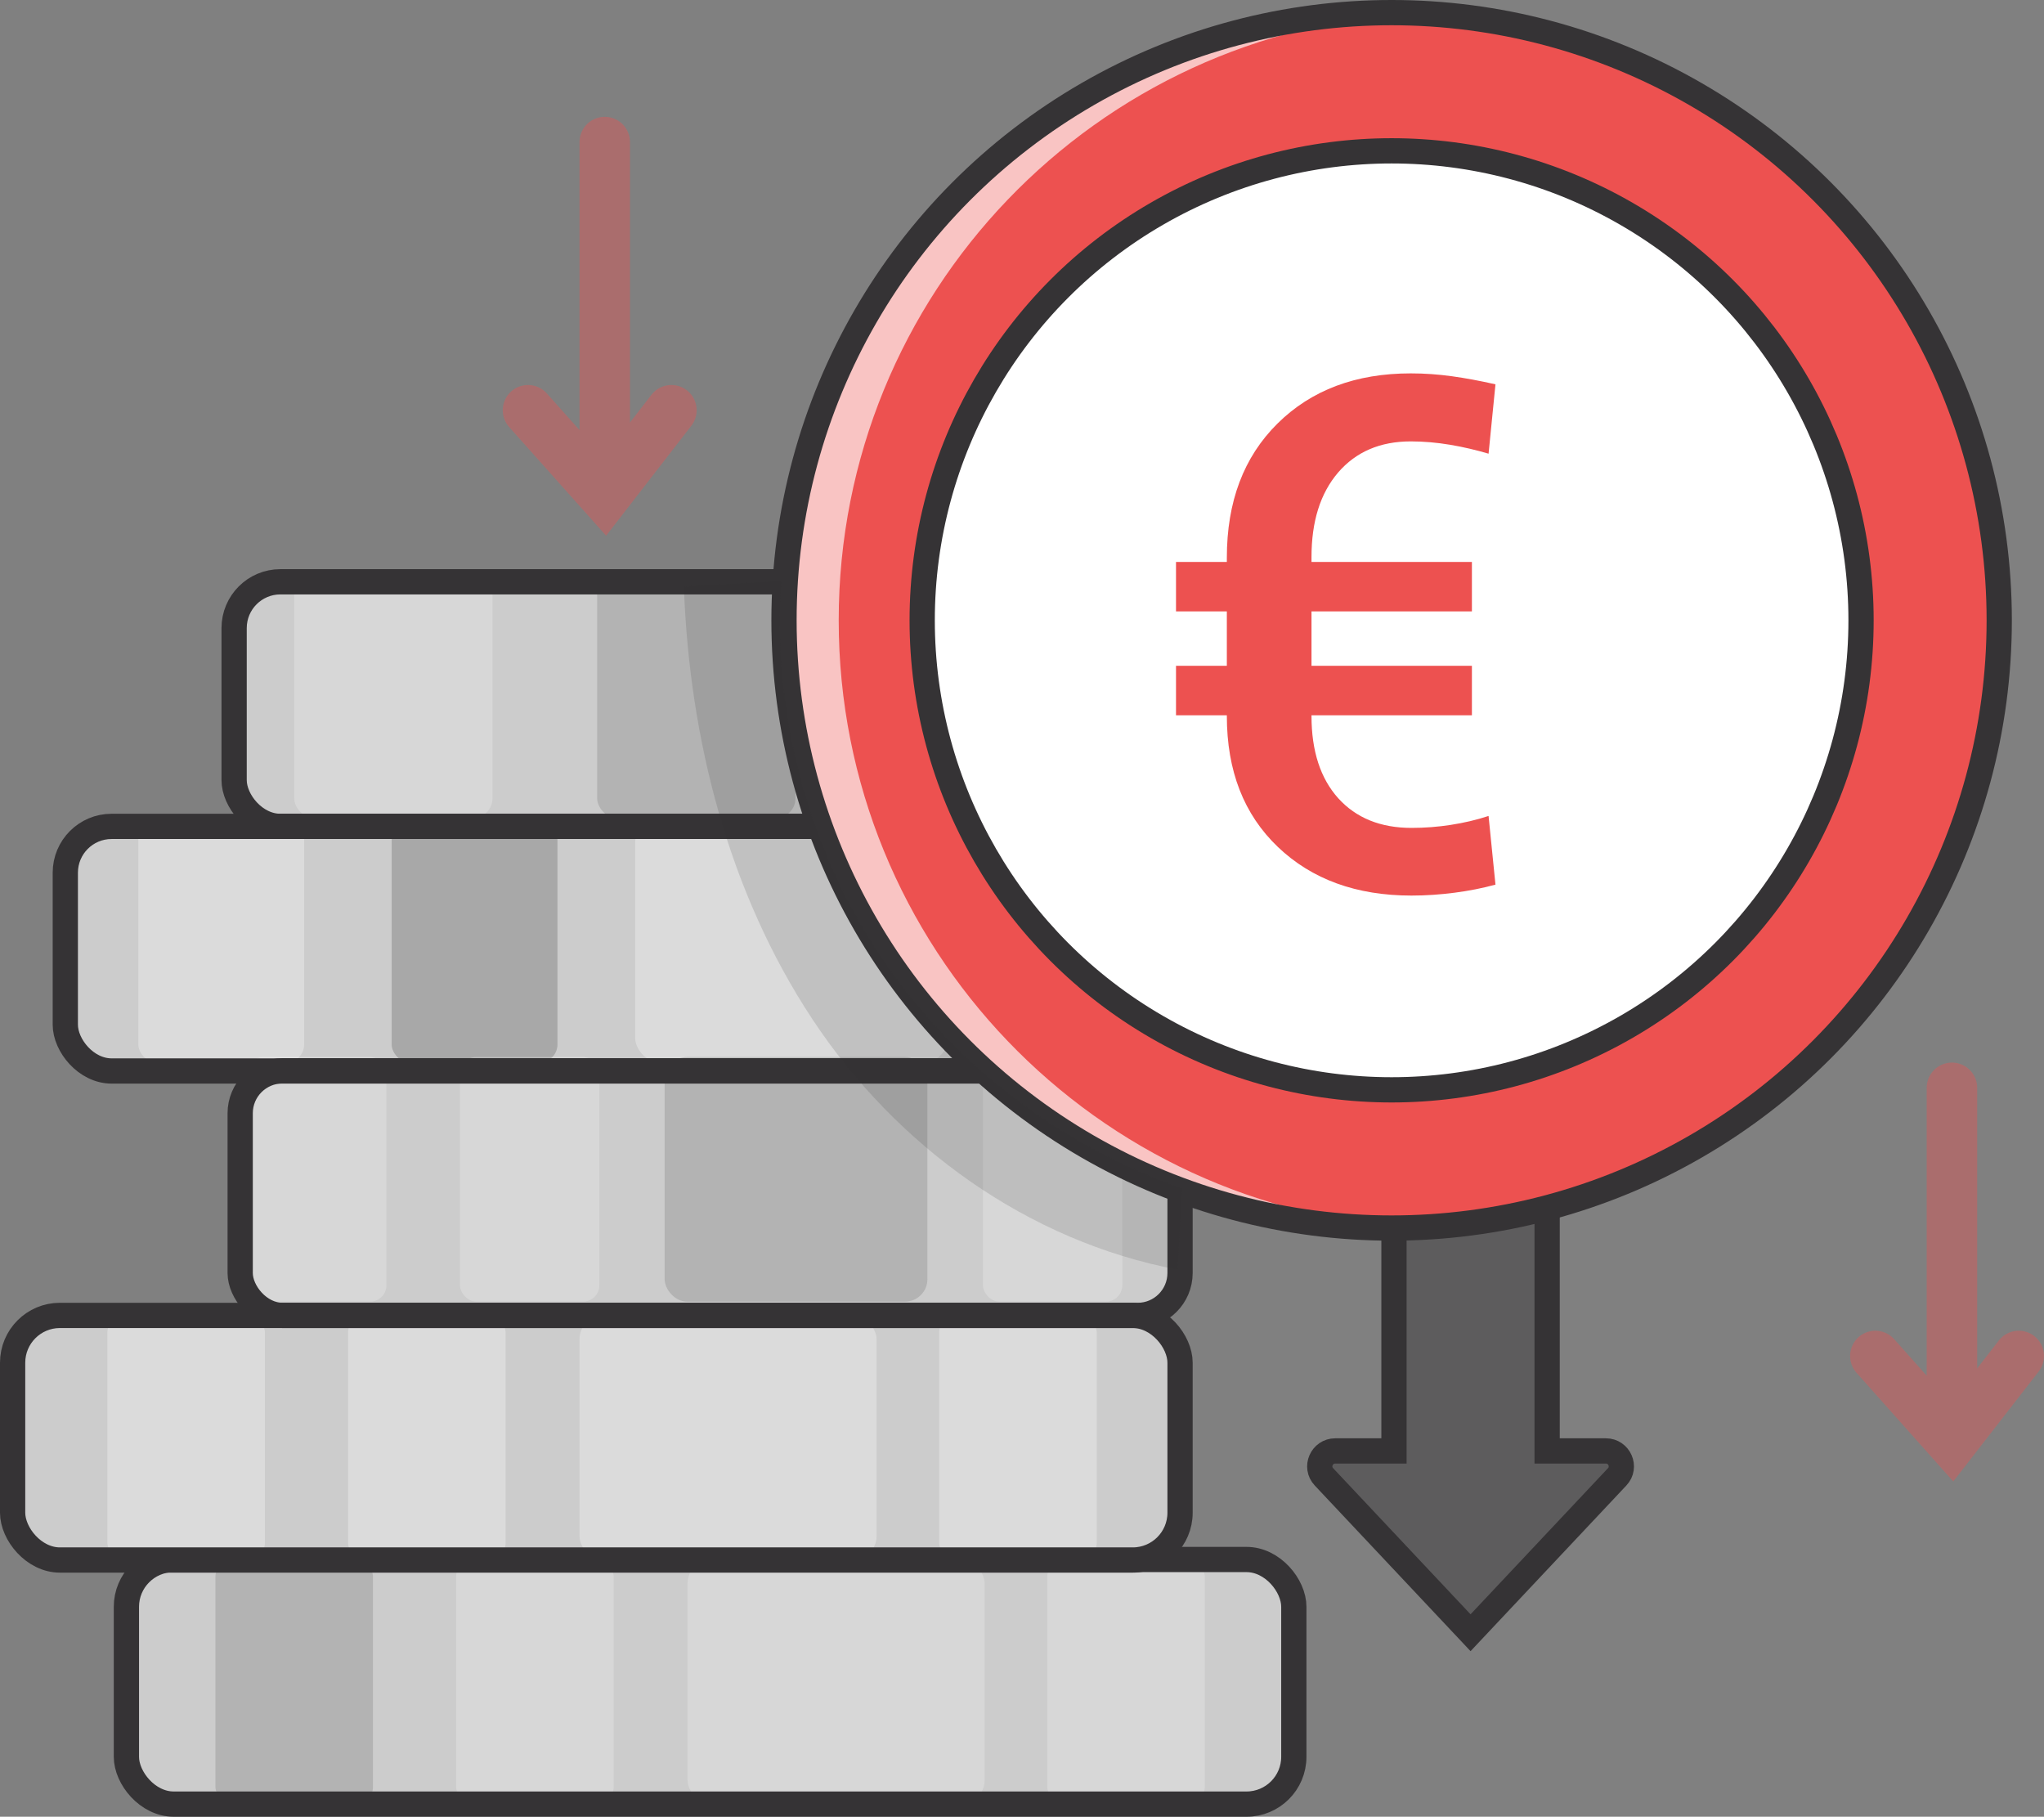
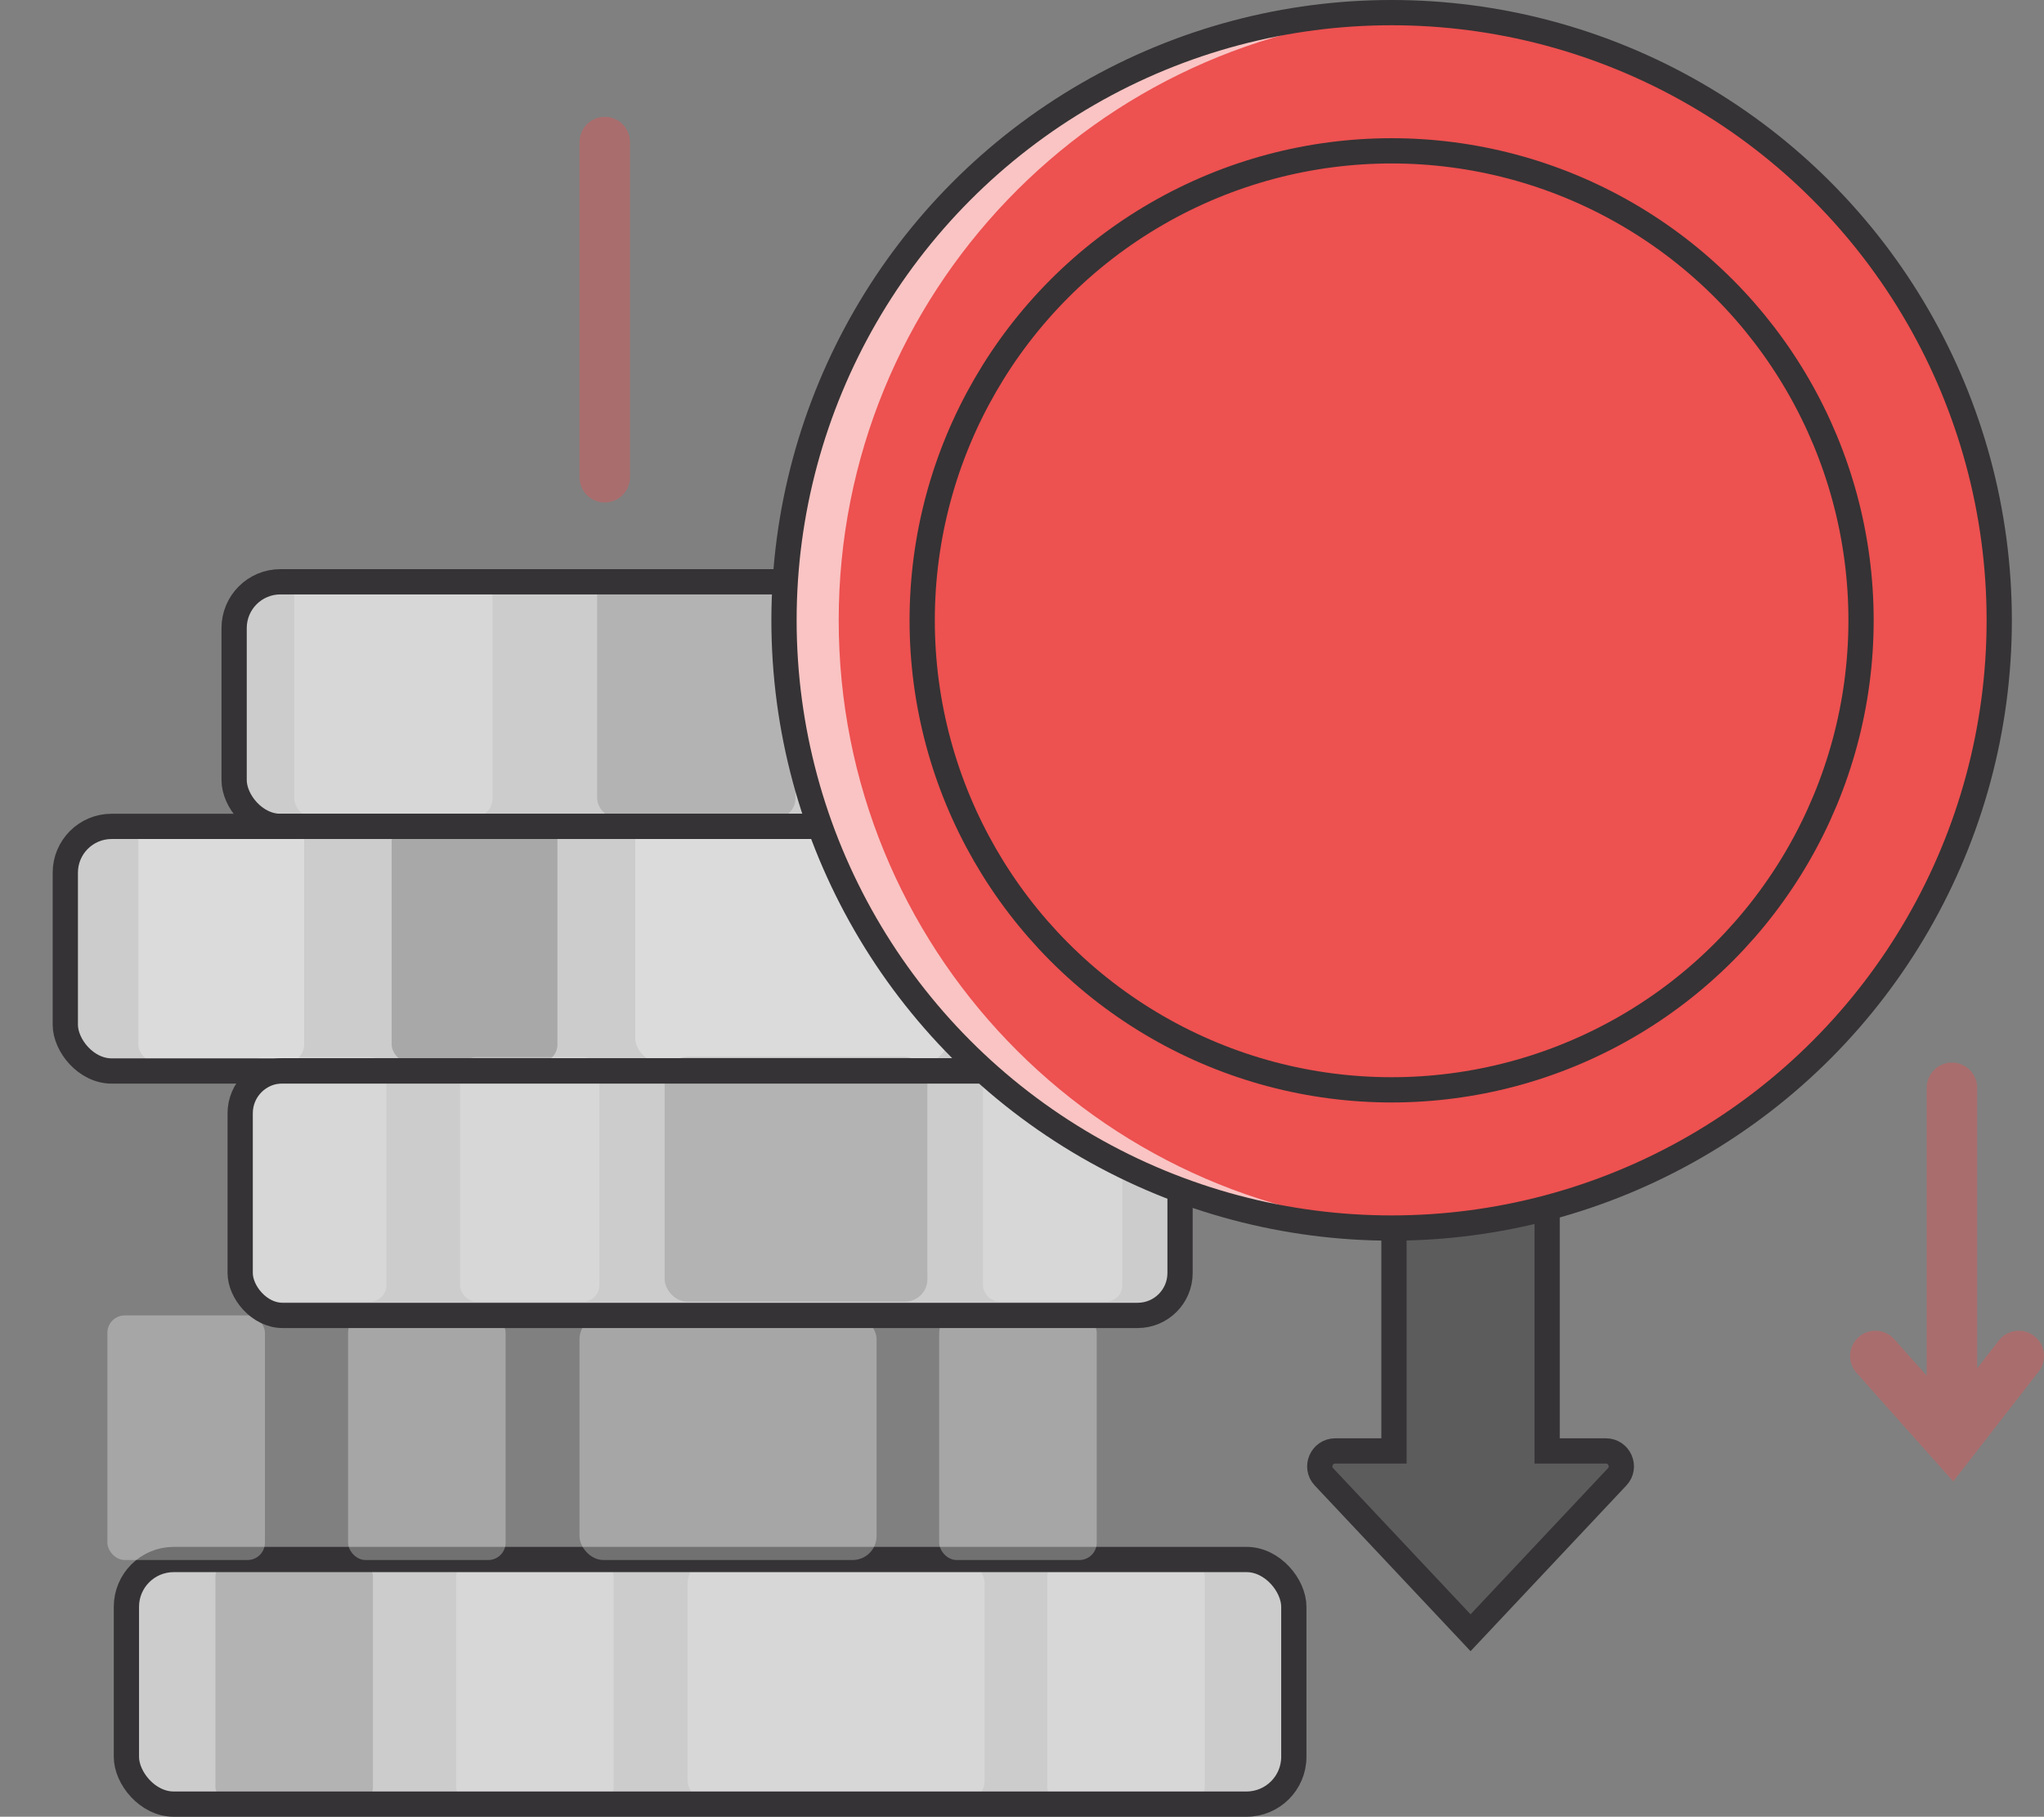
<svg xmlns="http://www.w3.org/2000/svg" viewBox="0 0 121.44 107.92" height="107.92" width="121.44" data-sanitized-data-name="Ebene 1" data-name="Ebene 1" id="Ebene_1">
  <rect x="0" y="0" width="121.44" height="107.92" fill="#808080" stroke="none" />
  <defs>
    <style>
      .cls-1 {
        opacity: .39;
      }

      .cls-1, .cls-2, .cls-3, .cls-4 {
        fill: none;
      }

      .cls-2, .cls-5 {
        opacity: .55;
      }

      .cls-3 {
        stroke: #ed5150;
        stroke-width: 3px;
      }

      .cls-3, .cls-4 {
        stroke-linecap: round;
        stroke-miterlimit: 10;
      }

      .cls-6, .cls-7, .cls-5 {
        fill: #fff;
      }

      .cls-8 {
        fill: #ed5150;
      }

      .cls-9 {
        fill: #ccc;
      }

      .cls-10 {
        fill: #5d5c5d;
      }

      .cls-4 {
        stroke: #353335;
        stroke-width: 1.5px;
      }

      .cls-11 {
        opacity: .15;
      }

      .cls-11, .cls-7, .cls-5, .cls-12 {
        isolation: isolate;
      }

      .cls-11, .cls-12 {
        fill: #353335;
      }

      .cls-7 {
        opacity: .66;
      }

      .cls-12 {
        opacity: .43;
      }
    </style>
  </defs>
  <g data-sanitized-data-name="Layer 1" data-name="Layer 1" id="Layer_1">
    <g>
      <path d="m82.82,70.88v15.31h-3.49c-.8,0-1.22.96-.67,1.54,3.51,3.73,8.71,9.26,8.71,9.26,0,0,5.2-5.53,8.71-9.26.55-.58.13-1.54-.67-1.54h-3.49v-15.31" class="cls-10" />
      <path d="m82.82,70.88v15.31h-3.49c-.8,0-1.22.96-.67,1.54,3.51,3.73,8.71,9.26,8.71,9.26,0,0,5.2-5.53,8.71-9.26.55-.58.13-1.54-.67-1.54h-3.49v-15.31" class="cls-4" />
      <rect ry="2.81" rx="2.81" height="14.53" width="69.36" y="92.64" x="7.51" class="cls-9" />
      <g class="cls-1">
        <rect ry="1.03" rx="1.03" height="14.53" width="9.36" y="92.64" x="12.8" class="cls-12" />
        <rect ry="1.03" rx="1.03" height="14.53" width="9.36" y="92.64" x="27.1" class="cls-5" />
        <rect ry="1.03" rx="1.03" height="14.53" width="9.36" y="92.64" x="62.22" class="cls-5" />
        <rect ry="1.42" rx="1.42" height="14.53" width="17.65" y="92.64" x="40.85" class="cls-5" />
      </g>
      <rect ry="2.81" rx="2.81" height="14.53" width="69.36" y="92.64" x="7.51" class="cls-4" />
      <rect ry="2.75" rx="2.75" height="14.53" width="66.23" y="34.56" x="13.91" class="cls-9" />
      <rect ry="2.75" rx="2.75" height="14.53" width="66.23" y="49.09" x="3.88" class="cls-9" />
      <rect ry="2.52" rx="2.52" height="14.53" width="55.84" y="63.61" x="14.27" class="cls-9" />
-       <rect ry="2.81" rx="2.81" height="14.53" width="69.36" y="78.14" x=".75" class="cls-9" />
      <g class="cls-1">
        <rect ry="1.16" rx="1.16" height="14.53" width="11.78" y="34.06" x="17.48" class="cls-5" />
        <rect ry="1.16" rx="1.16" height="14.53" width="11.78" y="34.06" x="35.48" class="cls-12" />
        <rect ry="1.59" rx="1.59" height="14.53" width="22.21" y="34.06" x="52.79" class="cls-5" />
      </g>
      <g class="cls-2">
        <rect ry="1.06" rx="1.06" height="14.53" width="9.85" y="48.58" x="8.22" class="cls-5" />
        <rect ry="1.06" rx="1.06" height="14.53" width="9.85" y="48.58" x="23.27" class="cls-12" />
        <rect ry="1.06" rx="1.06" height="14.53" width="9.85" y="48.58" x="60.23" class="cls-5" />
        <rect ry="1.45" rx="1.45" height="14.53" width="18.57" y="48.58" x="37.74" class="cls-5" />
      </g>
      <g class="cls-1">
        <rect ry=".97" rx=".97" height="14.53" width="8.28" y="62.79" x="14.68" class="cls-5" />
        <rect ry=".97" rx=".97" height="14.53" width="8.28" y="62.79" x="27.33" class="cls-5" />
        <rect ry=".97" rx=".97" height="14.53" width="8.28" y="62.79" x="58.4" class="cls-5" />
        <rect ry="1.33" rx="1.33" height="14.53" width="15.61" y="62.79" x="39.49" class="cls-12" />
      </g>
      <g class="cls-2">
        <rect ry="1.03" rx="1.03" height="14.53" width="9.36" y="78.14" x="6.38" class="cls-5" />
        <rect ry="1.03" rx="1.03" height="14.53" width="9.36" y="78.14" x="20.68" class="cls-5" />
        <rect ry="1.03" rx="1.03" height="14.53" width="9.36" y="78.14" x="55.8" class="cls-5" />
        <rect ry="1.42" rx="1.42" height="14.53" width="17.65" y="78.14" x="34.43" class="cls-5" />
      </g>
      <rect ry="2.75" rx="2.75" height="14.53" width="66.23" y="34.56" x="13.91" class="cls-4" />
      <rect ry="2.75" rx="2.75" height="14.53" width="66.23" y="49.09" x="3.88" class="cls-4" />
      <rect ry="2.52" rx="2.52" height="14.53" width="55.84" y="63.61" x="14.27" class="cls-4" />
-       <rect ry="2.81" rx="2.81" height="14.53" width="69.36" y="78.14" x=".75" class="cls-4" />
      <g>
        <circle r="36.1" cy="36.85" cx="82.68" class="cls-8" />
        <path d="m84.3,72.91c-.53.03-1.08.04-1.62.04-19.94,0-36.09-16.17-36.09-36.11S62.75.75,82.68.75c.54,0,1.09,0,1.62.04-19.19.85-34.47,16.66-34.47,36.06s15.28,35.22,34.47,36.07h0Z" class="cls-7" />
        <circle r="36.1" cy="36.85" cx="82.68" class="cls-4" />
-         <circle r="27.89" cy="36.85" cx="82.68" class="cls-6" />
        <circle r="27.89" cy="36.85" cx="82.68" class="cls-4" />
        <path d="m87.45,42.49h-9.53v.04c0,2.08.53,3.71,1.59,4.89,1.06,1.17,2.51,1.76,4.35,1.76.79,0,1.57-.06,2.34-.18.77-.12,1.52-.29,2.24-.53l.41,4.08c-.77.21-1.58.37-2.43.48-.85.11-1.7.17-2.56.17-3.27,0-5.92-.96-7.94-2.89s-3.03-4.52-3.03-7.78v-.04h-3.02v-2.94h3.02v-3.23h-3.02v-2.94h3.02v-.25c0-3.33,1-5.98,3.01-7.97s4.65-2.98,7.92-2.98c.83,0,1.64.06,2.44.17s1.66.27,2.59.48l-.41,4.12c-.75-.22-1.51-.4-2.29-.53s-1.56-.2-2.33-.2c-1.82,0-3.26.62-4.32,1.85-1.06,1.24-1.58,2.91-1.58,5.02v.29h9.53v2.94h-9.53v3.23h9.53s0,2.94,0,2.94Z" class="cls-8" />
      </g>
    </g>
    <g class="cls-1">
      <line y2="84.53" x2="115.97" y1="64.62" x1="115.97" class="cls-3" />
      <polyline points="111.42 80.55 115.97 85.66 119.94 80.55" class="cls-3" />
    </g>
    <g class="cls-1">
      <line y2="28.35" x2="35.93" y1="8.44" x1="35.93" class="cls-3" />
-       <polyline points="31.37 24.37 35.93 29.48 39.89 24.37" class="cls-3" />
    </g>
-     <path d="m40.63,34.85c.33,9.04,2.65,18.15,7.64,25.7s12.81,13.19,21.7,14.87l.27-4.82c-7.32-2.57-13.78-7.5-18.04-13.98s-6.32-14.37-5.78-22.11l-5.79.34h0Z" class="cls-11" />
  </g>
</svg>